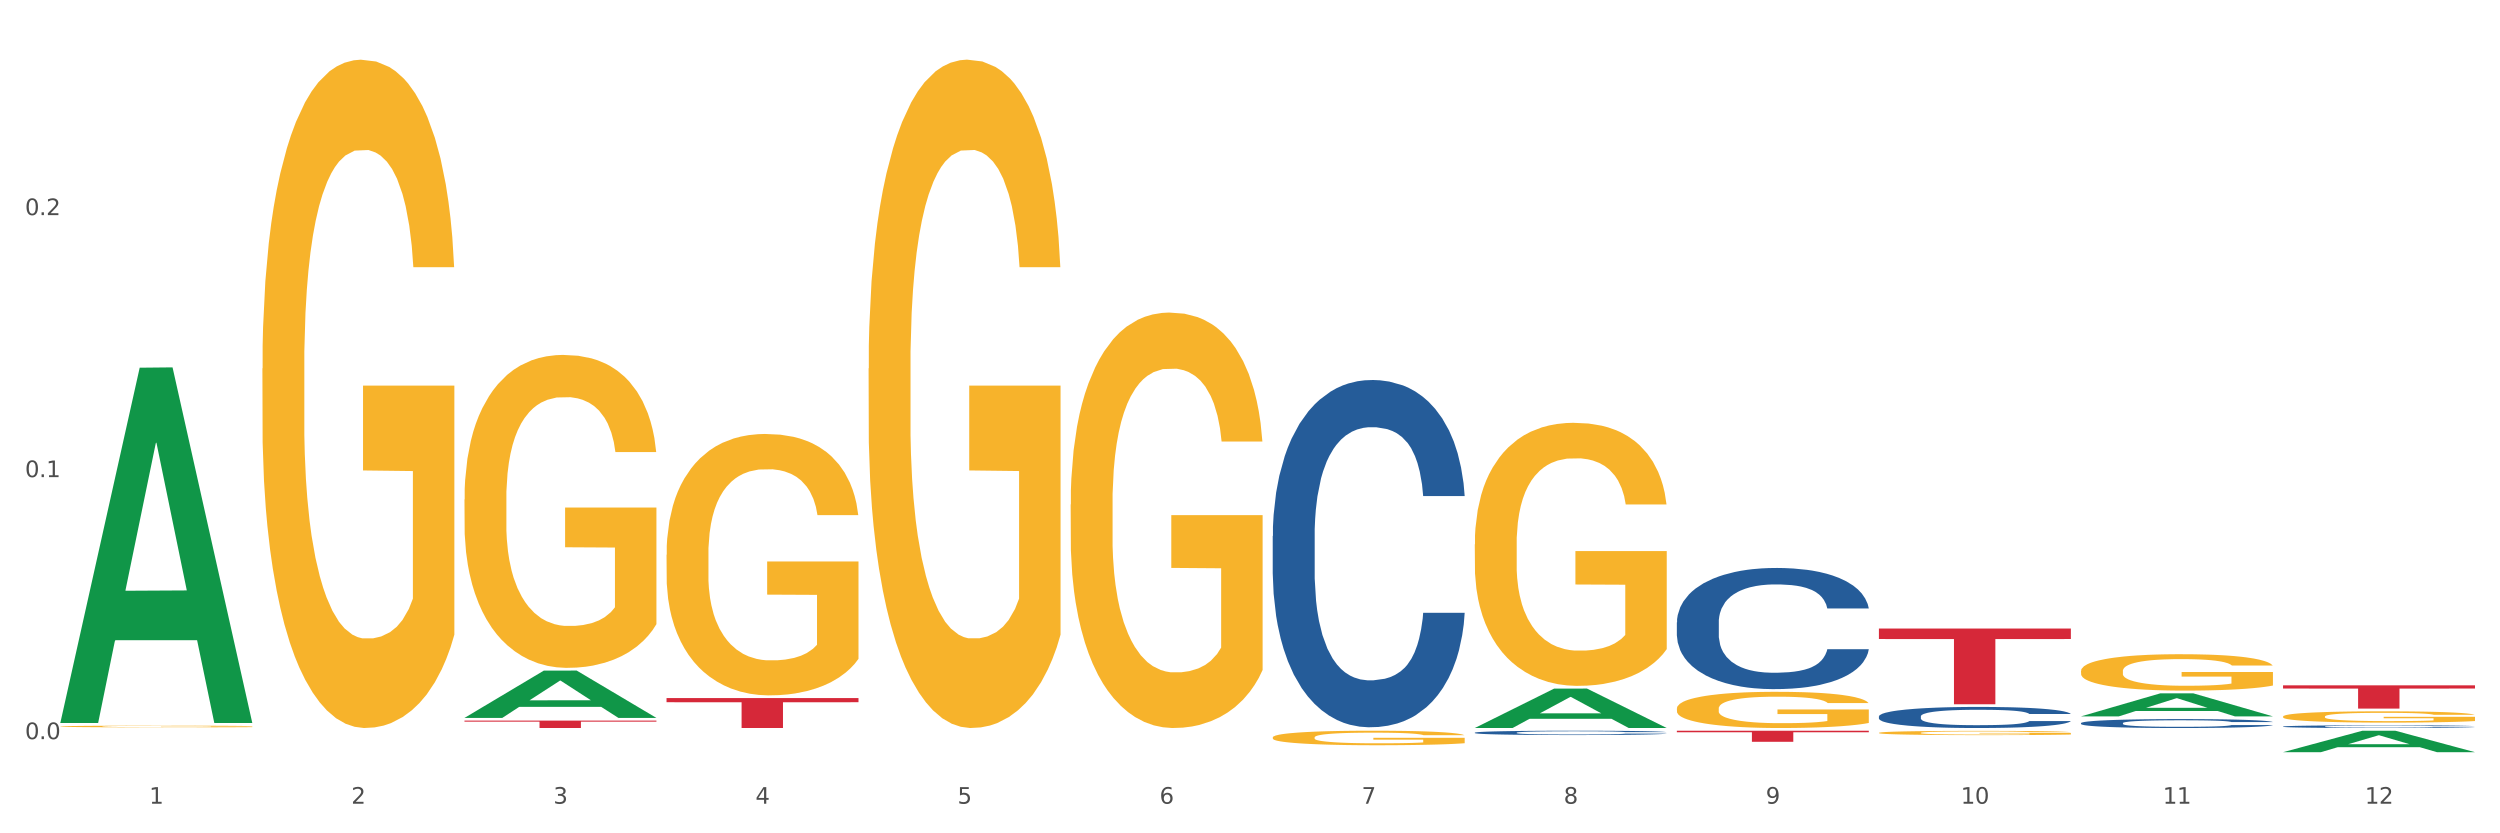
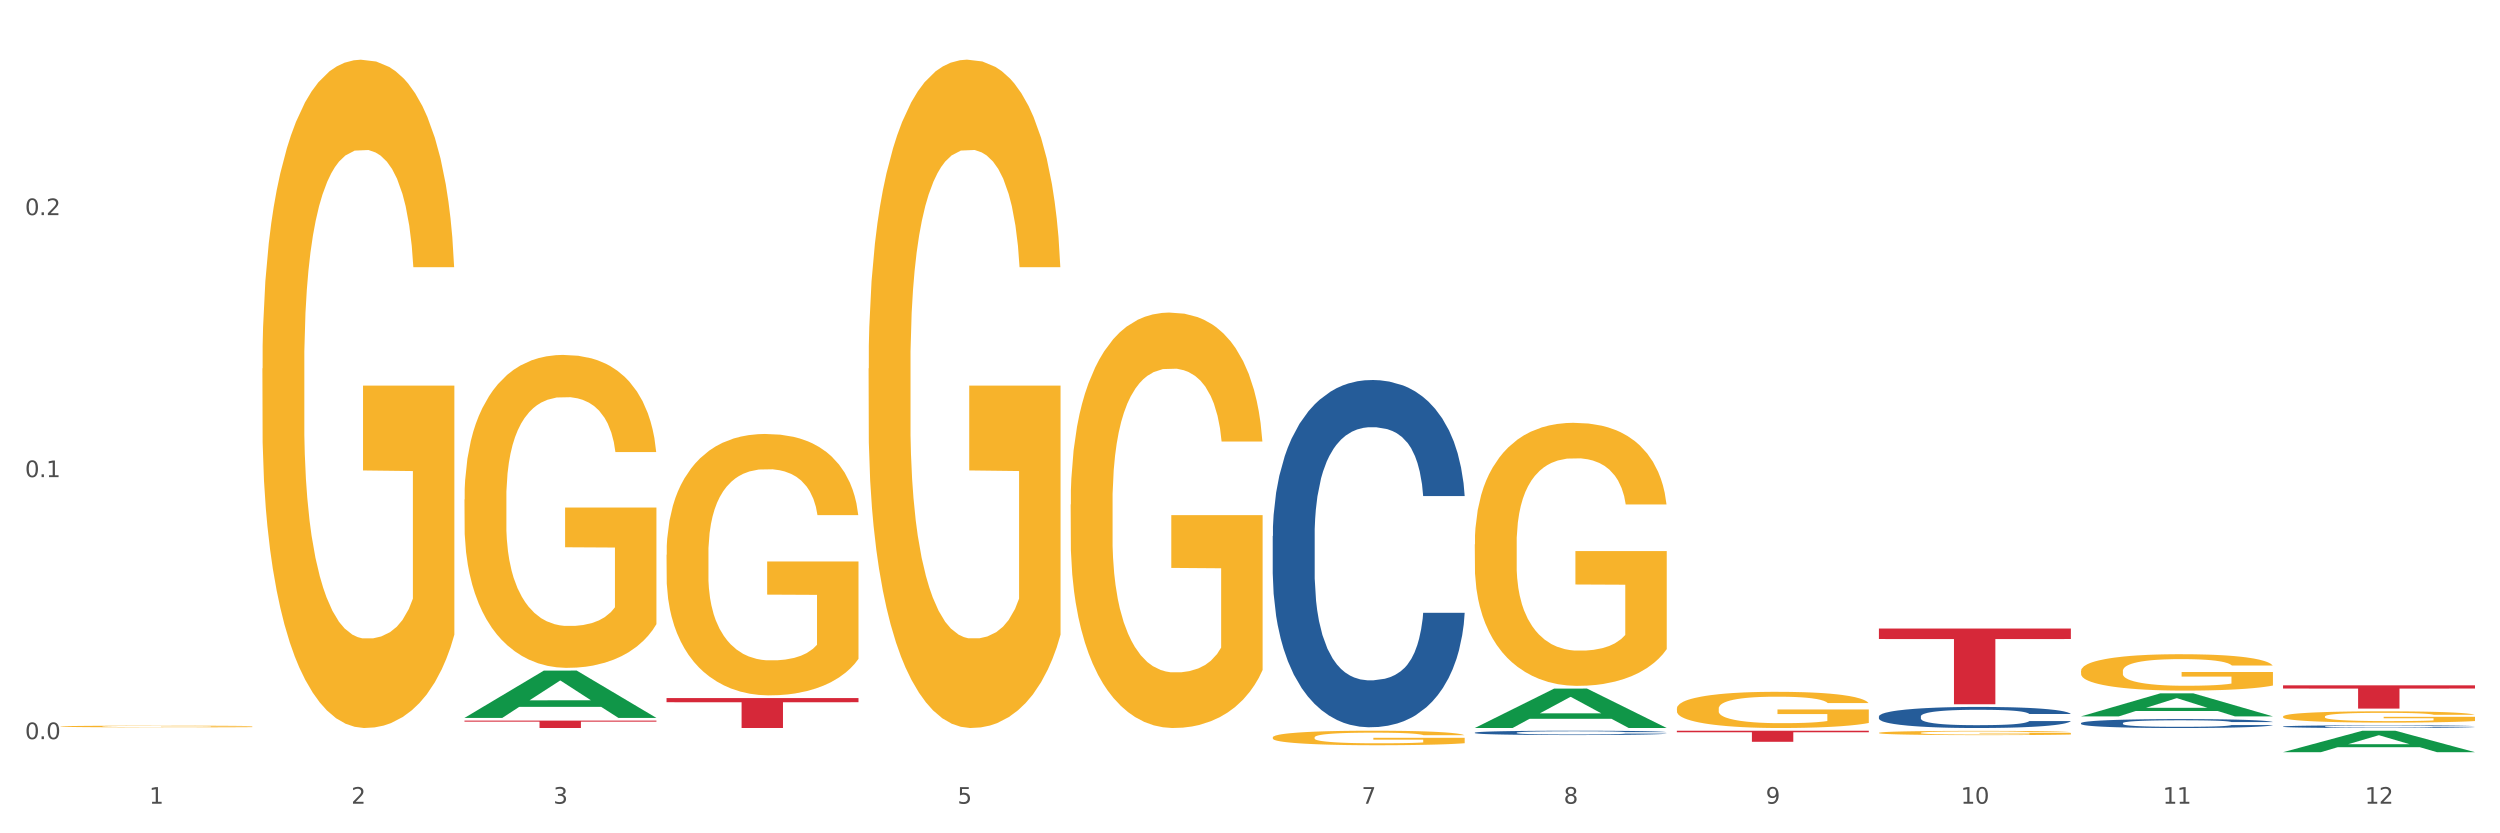
<svg xmlns="http://www.w3.org/2000/svg" xmlns:xlink="http://www.w3.org/1999/xlink" width="1080pt" height="360pt" viewBox="0 0 1080 360" version="1.1">
  <rect x="0" y="0" width="1080" height="360" fill="#333333" stroke="none" />
  <defs>
    <style type="text/css">*{stroke-linejoin: round; stroke-linecap: butt}</style>
  </defs>
  <g id="figure_1">
    <g id="patch_1">
      <path d="M 0 360  L 1080 360  L 1080 0  L 0 0  z " style="fill: #ffffff; stroke: #ffffff; stroke-linejoin: miter" />
    </g>
    <g id="axes_1">
      <g id="matplotlib.axis_1">
        <g id="xtick_1">
          <g id="text_1">
            <g style="fill: #4d4d4d" transform="translate(64.476 347.204) scale(0.096 -0.096)">
              <defs>
                <path id="DejaVuSans-31" d="M 794 531  L 1825 531  L 1825 4091  L 703 3866  L 703 4441  L 1819 4666  L 2450 4666  L 2450 531  L 3481 531  L 3481 0  L 794 0  L 794 531  z " transform="scale(0.016)" />
              </defs>
              <use xlink:href="#DejaVuSans-31" />
            </g>
          </g>
        </g>
        <g id="xtick_2">
          <g id="text_2">
            <g style="fill: #4d4d4d" transform="translate(151.768 347.204) scale(0.096 -0.096)">
              <defs>
                <path id="DejaVuSans-32" d="M 1228 531  L 3431 531  L 3431 0  L 469 0  L 469 531  Q 828 903 1448 1529  Q 2069 2156 2228 2338  Q 2531 2678 2651 2914  Q 2772 3150 2772 3378  Q 2772 3750 2511 3984  Q 2250 4219 1831 4219  Q 1534 4219 1204 4116  Q 875 4013 500 3803  L 500 4441  Q 881 4594 1212 4672  Q 1544 4750 1819 4750  Q 2544 4750 2975 4387  Q 3406 4025 3406 3419  Q 3406 3131 3298 2873  Q 3191 2616 2906 2266  Q 2828 2175 2409 1742  Q 1991 1309 1228 531  z " transform="scale(0.016)" />
              </defs>
              <use xlink:href="#DejaVuSans-32" />
            </g>
          </g>
        </g>
        <g id="xtick_3">
          <g id="text_3">
            <g style="fill: #4d4d4d" transform="translate(239.059 347.204) scale(0.096 -0.096)">
              <defs>
                <path id="DejaVuSans-33" d="M 2597 2516  Q 3050 2419 3304 2112  Q 3559 1806 3559 1356  Q 3559 666 3084 287  Q 2609 -91 1734 -91  Q 1441 -91 1130 -33  Q 819 25 488 141  L 488 750  Q 750 597 1062 519  Q 1375 441 1716 441  Q 2309 441 2620 675  Q 2931 909 2931 1356  Q 2931 1769 2642 2001  Q 2353 2234 1838 2234  L 1294 2234  L 1294 2753  L 1863 2753  Q 2328 2753 2575 2939  Q 2822 3125 2822 3475  Q 2822 3834 2567 4026  Q 2313 4219 1838 4219  Q 1578 4219 1281 4162  Q 984 4106 628 3988  L 628 4550  Q 988 4650 1302 4700  Q 1616 4750 1894 4750  Q 2613 4750 3031 4423  Q 3450 4097 3450 3541  Q 3450 3153 3228 2886  Q 3006 2619 2597 2516  z " transform="scale(0.016)" />
              </defs>
              <use xlink:href="#DejaVuSans-33" />
            </g>
          </g>
        </g>
        <g id="xtick_4">
          <g id="text_4">
            <g style="fill: #4d4d4d" transform="translate(326.351 347.204) scale(0.096 -0.096)">
              <defs>
-                 <path id="DejaVuSans-34" d="M 2419 4116  L 825 1625  L 2419 1625  L 2419 4116  z M 2253 4666  L 3047 4666  L 3047 1625  L 3713 1625  L 3713 1100  L 3047 1100  L 3047 0  L 2419 0  L 2419 1100  L 313 1100  L 313 1709  L 2253 4666  z " transform="scale(0.016)" />
-               </defs>
+                 </defs>
              <use xlink:href="#DejaVuSans-34" />
            </g>
          </g>
        </g>
        <g id="xtick_5">
          <g id="text_5">
            <g style="fill: #4d4d4d" transform="translate(413.642 347.204) scale(0.096 -0.096)">
              <defs>
                <path id="DejaVuSans-35" d="M 691 4666  L 3169 4666  L 3169 4134  L 1269 4134  L 1269 2991  Q 1406 3038 1543 3061  Q 1681 3084 1819 3084  Q 2600 3084 3056 2656  Q 3513 2228 3513 1497  Q 3513 744 3044 326  Q 2575 -91 1722 -91  Q 1428 -91 1123 -41  Q 819 9 494 109  L 494 744  Q 775 591 1075 516  Q 1375 441 1709 441  Q 2250 441 2565 725  Q 2881 1009 2881 1497  Q 2881 1984 2565 2268  Q 2250 2553 1709 2553  Q 1456 2553 1204 2497  Q 953 2441 691 2322  L 691 4666  z " transform="scale(0.016)" />
              </defs>
              <use xlink:href="#DejaVuSans-35" />
            </g>
          </g>
        </g>
        <g id="xtick_6">
          <g id="text_6">
            <g style="fill: #4d4d4d" transform="translate(500.934 347.204) scale(0.096 -0.096)">
              <defs>
-                 <path id="DejaVuSans-36" d="M 2113 2584  Q 1688 2584 1439 2293  Q 1191 2003 1191 1497  Q 1191 994 1439 701  Q 1688 409 2113 409  Q 2538 409 2786 701  Q 3034 994 3034 1497  Q 3034 2003 2786 2293  Q 2538 2584 2113 2584  z M 3366 4563  L 3366 3988  Q 3128 4100 2886 4159  Q 2644 4219 2406 4219  Q 1781 4219 1451 3797  Q 1122 3375 1075 2522  Q 1259 2794 1537 2939  Q 1816 3084 2150 3084  Q 2853 3084 3261 2657  Q 3669 2231 3669 1497  Q 3669 778 3244 343  Q 2819 -91 2113 -91  Q 1303 -91 875 529  Q 447 1150 447 2328  Q 447 3434 972 4092  Q 1497 4750 2381 4750  Q 2619 4750 2861 4703  Q 3103 4656 3366 4563  z " transform="scale(0.016)" />
-               </defs>
+                 </defs>
              <use xlink:href="#DejaVuSans-36" />
            </g>
          </g>
        </g>
        <g id="xtick_7">
          <g id="text_7">
            <g style="fill: #4d4d4d" transform="translate(588.225 347.204) scale(0.096 -0.096)">
              <defs>
                <path id="DejaVuSans-37" d="M 525 4666  L 3525 4666  L 3525 4397  L 1831 0  L 1172 0  L 2766 4134  L 525 4134  L 525 4666  z " transform="scale(0.016)" />
              </defs>
              <use xlink:href="#DejaVuSans-37" />
            </g>
          </g>
        </g>
        <g id="xtick_8">
          <g id="text_8">
            <g style="fill: #4d4d4d" transform="translate(675.517 347.204) scale(0.096 -0.096)">
              <defs>
                <path id="DejaVuSans-38" d="M 2034 2216  Q 1584 2216 1326 1975  Q 1069 1734 1069 1313  Q 1069 891 1326 650  Q 1584 409 2034 409  Q 2484 409 2743 651  Q 3003 894 3003 1313  Q 3003 1734 2745 1975  Q 2488 2216 2034 2216  z M 1403 2484  Q 997 2584 770 2862  Q 544 3141 544 3541  Q 544 4100 942 4425  Q 1341 4750 2034 4750  Q 2731 4750 3128 4425  Q 3525 4100 3525 3541  Q 3525 3141 3298 2862  Q 3072 2584 2669 2484  Q 3125 2378 3379 2068  Q 3634 1759 3634 1313  Q 3634 634 3220 271  Q 2806 -91 2034 -91  Q 1263 -91 848 271  Q 434 634 434 1313  Q 434 1759 690 2068  Q 947 2378 1403 2484  z M 1172 3481  Q 1172 3119 1398 2916  Q 1625 2713 2034 2713  Q 2441 2713 2670 2916  Q 2900 3119 2900 3481  Q 2900 3844 2670 4047  Q 2441 4250 2034 4250  Q 1625 4250 1398 4047  Q 1172 3844 1172 3481  z " transform="scale(0.016)" />
              </defs>
              <use xlink:href="#DejaVuSans-38" />
            </g>
          </g>
        </g>
        <g id="xtick_9">
          <g id="text_9">
            <g style="fill: #4d4d4d" transform="translate(762.808 347.204) scale(0.096 -0.096)">
              <defs>
                <path id="DejaVuSans-39" d="M 703 97  L 703 672  Q 941 559 1184 500  Q 1428 441 1663 441  Q 2288 441 2617 861  Q 2947 1281 2994 2138  Q 2813 1869 2534 1725  Q 2256 1581 1919 1581  Q 1219 1581 811 2004  Q 403 2428 403 3163  Q 403 3881 828 4315  Q 1253 4750 1959 4750  Q 2769 4750 3195 4129  Q 3622 3509 3622 2328  Q 3622 1225 3098 567  Q 2575 -91 1691 -91  Q 1453 -91 1209 -44  Q 966 3 703 97  z M 1959 2075  Q 2384 2075 2632 2365  Q 2881 2656 2881 3163  Q 2881 3666 2632 3958  Q 2384 4250 1959 4250  Q 1534 4250 1286 3958  Q 1038 3666 1038 3163  Q 1038 2656 1286 2365  Q 1534 2075 1959 2075  z " transform="scale(0.016)" />
              </defs>
              <use xlink:href="#DejaVuSans-39" />
            </g>
          </g>
        </g>
        <g id="xtick_10">
          <g id="text_10">
            <g style="fill: #4d4d4d" transform="translate(847.046 347.204) scale(0.096 -0.096)">
              <defs>
                <path id="DejaVuSans-30" d="M 2034 4250  Q 1547 4250 1301 3770  Q 1056 3291 1056 2328  Q 1056 1369 1301 889  Q 1547 409 2034 409  Q 2525 409 2770 889  Q 3016 1369 3016 2328  Q 3016 3291 2770 3770  Q 2525 4250 2034 4250  z M 2034 4750  Q 2819 4750 3233 4129  Q 3647 3509 3647 2328  Q 3647 1150 3233 529  Q 2819 -91 2034 -91  Q 1250 -91 836 529  Q 422 1150 422 2328  Q 422 3509 836 4129  Q 1250 4750 2034 4750  z " transform="scale(0.016)" />
              </defs>
              <use xlink:href="#DejaVuSans-31" />
              <use xlink:href="#DejaVuSans-30" transform="translate(63.623 0)" />
            </g>
          </g>
        </g>
        <g id="xtick_11">
          <g id="text_11">
            <g style="fill: #4d4d4d" transform="translate(934.337 347.204) scale(0.096 -0.096)">
              <use xlink:href="#DejaVuSans-31" />
              <use xlink:href="#DejaVuSans-31" transform="translate(63.623 0)" />
            </g>
          </g>
        </g>
        <g id="xtick_12">
          <g id="text_12">
            <g style="fill: #4d4d4d" transform="translate(1021.629 347.204) scale(0.096 -0.096)">
              <use xlink:href="#DejaVuSans-31" />
              <use xlink:href="#DejaVuSans-32" transform="translate(63.623 0)" />
            </g>
          </g>
        </g>
        <g id="xtick_13" />
        <g id="xtick_14" />
        <g id="xtick_15" />
        <g id="xtick_16" />
        <g id="xtick_17" />
        <g id="xtick_18" />
        <g id="xtick_19" />
        <g id="xtick_20" />
        <g id="xtick_21" />
        <g id="xtick_22" />
        <g id="xtick_23" />
      </g>
      <g id="matplotlib.axis_2">
        <g id="ytick_1">
          <g id="text_13">
            <g style="fill: #4d4d4d" transform="translate(10.8 319.313) scale(0.096 -0.096)">
              <defs>
                <path id="DejaVuSans-2e" d="M 684 794  L 1344 794  L 1344 0  L 684 0  L 684 794  z " transform="scale(0.016)" />
              </defs>
              <use xlink:href="#DejaVuSans-30" />
              <use xlink:href="#DejaVuSans-2e" transform="translate(63.623 0)" />
              <use xlink:href="#DejaVuSans-30" transform="translate(95.41 0)" />
            </g>
          </g>
        </g>
        <g id="ytick_2">
          <g id="text_14">
            <g style="fill: #4d4d4d" transform="translate(10.8 206.122) scale(0.096 -0.096)">
              <use xlink:href="#DejaVuSans-30" />
              <use xlink:href="#DejaVuSans-2e" transform="translate(63.623 0)" />
              <use xlink:href="#DejaVuSans-31" transform="translate(95.41 0)" />
            </g>
          </g>
        </g>
        <g id="ytick_3">
          <g id="text_15">
            <g style="fill: #4d4d4d" transform="translate(10.8 92.931) scale(0.096 -0.096)">
              <use xlink:href="#DejaVuSans-30" />
              <use xlink:href="#DejaVuSans-2e" transform="translate(63.623 0)" />
              <use xlink:href="#DejaVuSans-32" transform="translate(95.41 0)" />
            </g>
          </g>
        </g>
        <g id="ytick_4" />
        <g id="ytick_5" />
        <g id="ytick_6" />
      </g>
      <g id="PolyCollection_1">
-         <path d="M 26.067 312.04  L 26.152 311.896  L 60.349 158.846  L 74.541 158.702  L 108.994 312.328  L 92.579 312.328  L 85.142 276.554  L 49.834 276.554  L 49.577 277.131  L 42.396 312.328  L 26.067 312.328  L 26.067 312.04  L 54.279 255.205  L 80.696 255.061  L 67.616 191.447  L 67.445 191.158  L 67.274 191.591  L 54.194 255.061  L 54.279 255.205  L 26.067 312.04  z " clip-path="url(#p7104ed75b0)" style="fill: #109648" />
        <path d="M 724.399 315.665  L 807.326 315.665  L 807.326 316.331  L 774.705 316.336  L 774.705 320.458  L 756.823 320.458  L 756.823 316.336  L 724.399 316.331  L 724.399 315.67  L 724.399 315.665  z " clip-path="url(#p7104ed75b0)" style="fill: #d62839" />
        <path d="M 287.941 301.565  L 370.868 301.565  L 370.868 303.363  L 338.248 303.376  L 338.248 314.506  L 320.365 314.506  L 320.365 303.376  L 287.941 303.363  L 287.941 301.577  L 287.941 301.565  z " clip-path="url(#p7104ed75b0)" style="fill: #d62839" />
        <path d="M 200.65 311.303  L 283.577 311.303  L 283.577 311.748  L 250.956 311.751  L 250.956 314.506  L 233.074 314.506  L 233.074 311.751  L 200.65 311.748  L 200.65 311.306  L 200.65 311.303  z " clip-path="url(#p7104ed75b0)" style="fill: #d62839" />
        <path d="M 549.816 231.566  L 549.914 231.429  L 549.914 227.593  L 550.208 222.387  L 551.286 212.796  L 552.658 205.534  L 555.011 197.039  L 556.285 193.477  L 557.952 189.504  L 561.382 183.064  L 565.303 177.584  L 568.048 174.569  L 570.106 172.651  L 574.713 169.226  L 577.36 167.719  L 580.105 166.486  L 582.457 165.664  L 586.378 164.704  L 589.515 164.293  L 593.142 164.156  L 596.18 164.293  L 600.199 164.841  L 606.081 166.486  L 608.335 167.445  L 611.374 169.089  L 614.511 171.281  L 617.059 173.473  L 620 176.624  L 623.038 180.735  L 625.979 185.941  L 628.038 190.737  L 629.704 195.806  L 631.174 201.972  L 632.253 208.685  L 632.743 214.303  L 614.805 214.303  L 614.314 209.233  L 613.334 203.753  L 612.354 200.054  L 611.276 197.039  L 609.609 193.614  L 608.139 191.422  L 605.689 188.819  L 603.434 187.174  L 601.572 186.215  L 599.317 185.393  L 594.514 184.571  L 591.083 184.571  L 588.927 184.845  L 586.28 185.53  L 584.026 186.489  L 581.379 188.134  L 579.321 189.915  L 577.262 192.244  L 576.086 193.888  L 574.321 196.902  L 573.145 199.369  L 571.577 203.616  L 570.695 206.63  L 569.126 214.44  L 568.44 220.194  L 568.146 224.168  L 567.95 228.552  L 567.95 249.926  L 568.538 259.517  L 569.028 263.627  L 569.812 268.286  L 571.283 274.314  L 573.439 280.206  L 575.694 284.453  L 577.556 287.056  L 579.321 288.974  L 581.085 290.482  L 583.241 291.852  L 585.006 292.674  L 587.652 293.496  L 590.789 293.907  L 593.24 293.907  L 598.239 293.222  L 600.493 292.537  L 602.65 291.578  L 605.002 290.071  L 606.865 288.426  L 607.943 287.193  L 609.707 284.59  L 611.08 281.85  L 612.256 278.699  L 613.04 275.958  L 613.922 271.848  L 614.609 267.19  L 614.805 264.723  L 632.743 264.723  L 632.351 269.656  L 631.664 274.451  L 630.292 280.891  L 629.214 284.59  L 627.547 289.111  L 625.783 292.948  L 623.333 297.195  L 621.078 300.346  L 618.725 303.087  L 616.177 305.553  L 611.57 308.978  L 609.903 309.937  L 606.375 311.581  L 603.63 312.541  L 599.611 313.5  L 595.494 314.048  L 591.181 314.185  L 587.358 313.911  L 583.143 313.089  L 580.497 312.267  L 577.556 311.033  L 574.125 309.115  L 570.891 306.786  L 567.852 304.046  L 565.009 300.895  L 562.363 297.332  L 558.932 291.441  L 556.383 285.686  L 554.521 280.343  L 553.247 275.821  L 551.972 270.067  L 551.286 266.093  L 550.208 256.503  L 549.816 247.597  L 549.816 231.566  z " clip-path="url(#p7104ed75b0)" style="fill: #255c99" />
        <path d="M 637.107 316.508  L 637.205 316.506  L 637.205 316.458  L 637.499 316.393  L 638.578 316.273  L 639.95 316.182  L 642.302 316.076  L 643.577 316.032  L 645.243 315.982  L 648.674 315.902  L 652.595 315.833  L 655.339 315.795  L 657.398 315.771  L 662.005 315.729  L 664.652 315.71  L 667.396 315.694  L 669.749 315.684  L 673.67 315.672  L 676.806 315.667  L 680.433 315.665  L 683.472 315.667  L 687.491 315.674  L 693.372 315.694  L 695.627 315.706  L 698.665 315.727  L 701.802 315.754  L 704.351 315.782  L 707.291 315.821  L 710.33 315.872  L 713.271 315.938  L 715.329 315.998  L 716.995 316.061  L 718.466 316.138  L 719.544 316.222  L 720.034 316.292  L 702.096 316.292  L 701.606 316.229  L 700.626 316.16  L 699.645 316.114  L 698.567 316.076  L 696.901 316.033  L 695.431 316.006  L 692.98 315.974  L 690.725 315.953  L 688.863 315.941  L 686.609 315.931  L 681.805 315.92  L 678.375 315.92  L 676.218 315.924  L 673.572 315.932  L 671.317 315.944  L 668.67 315.965  L 666.612 315.987  L 664.554 316.016  L 663.377 316.037  L 661.613 316.075  L 660.437 316.105  L 658.868 316.158  L 657.986 316.196  L 656.418 316.294  L 655.731 316.366  L 655.437 316.415  L 655.241 316.47  L 655.241 316.737  L 655.83 316.857  L 656.32 316.909  L 657.104 316.967  L 658.574 317.042  L 660.731 317.116  L 662.985 317.169  L 664.848 317.201  L 666.612 317.225  L 668.376 317.244  L 670.533 317.261  L 672.297 317.272  L 674.944 317.282  L 678.081 317.287  L 680.531 317.287  L 685.53 317.278  L 687.785 317.27  L 689.941 317.258  L 692.294 317.239  L 694.156 317.219  L 695.234 317.203  L 696.999 317.171  L 698.371 317.136  L 699.547 317.097  L 700.332 317.063  L 701.214 317.011  L 701.9 316.953  L 702.096 316.922  L 720.034 316.922  L 719.642 316.984  L 718.956 317.044  L 717.584 317.124  L 716.505 317.171  L 714.839 317.227  L 713.075 317.275  L 710.624 317.328  L 708.369 317.368  L 706.017 317.402  L 703.468 317.433  L 698.861 317.475  L 697.195 317.487  L 693.666 317.508  L 690.922 317.52  L 686.903 317.532  L 682.786 317.539  L 678.473 317.541  L 674.65 317.537  L 670.435 317.527  L 667.788 317.517  L 664.848 317.501  L 661.417 317.477  L 658.182 317.448  L 655.143 317.414  L 652.301 317.374  L 649.654 317.33  L 646.223 317.256  L 643.675 317.184  L 641.812 317.118  L 640.538 317.061  L 639.264 316.989  L 638.578 316.939  L 637.499 316.82  L 637.107 316.708  L 637.107 316.508  z " clip-path="url(#p7104ed75b0)" style="fill: #255c99" />
-         <path d="M 724.399 268.877  L 724.497 268.829  L 724.497 267.491  L 724.791 265.674  L 725.869 262.328  L 727.241 259.794  L 729.594 256.831  L 730.868 255.588  L 732.535 254.201  L 735.965 251.955  L 739.886 250.042  L 742.631 248.991  L 744.689 248.321  L 749.296 247.126  L 751.943 246.601  L 754.688 246.17  L 757.04 245.883  L 760.961 245.549  L 764.098 245.405  L 767.725 245.358  L 770.763 245.405  L 774.782 245.597  L 780.664 246.17  L 782.918 246.505  L 785.957 247.079  L 789.093 247.843  L 791.642 248.608  L 794.583 249.708  L 797.621 251.142  L 800.562 252.958  L 802.621 254.632  L 804.287 256.4  L 805.757 258.552  L 806.835 260.894  L 807.326 262.854  L 789.388 262.854  L 788.897 261.085  L 787.917 259.173  L 786.937 257.882  L 785.859 256.831  L 784.192 255.635  L 782.722 254.871  L 780.271 253.962  L 778.017 253.389  L 776.155 253.054  L 773.9 252.767  L 769.097 252.48  L 765.666 252.48  L 763.51 252.576  L 760.863 252.815  L 758.609 253.15  L 755.962 253.723  L 753.903 254.345  L 751.845 255.157  L 750.669 255.731  L 748.904 256.783  L 747.728 257.643  L 746.16 259.125  L 745.277 260.177  L 743.709 262.902  L 743.023 264.909  L 742.729 266.296  L 742.533 267.825  L 742.533 275.283  L 743.121 278.629  L 743.611 280.063  L 744.395 281.689  L 745.866 283.792  L 748.022 285.848  L 750.277 287.329  L 752.139 288.238  L 753.903 288.907  L 755.668 289.433  L 757.824 289.911  L 759.589 290.198  L 762.235 290.484  L 765.372 290.628  L 767.823 290.628  L 772.822 290.389  L 775.076 290.15  L 777.233 289.815  L 779.585 289.289  L 781.448 288.716  L 782.526 288.286  L 784.29 287.377  L 785.663 286.421  L 786.839 285.322  L 787.623 284.366  L 788.505 282.931  L 789.191 281.306  L 789.388 280.446  L 807.326 280.446  L 806.934 282.167  L 806.247 283.84  L 804.875 286.087  L 803.797 287.377  L 802.13 288.955  L 800.366 290.293  L 797.915 291.775  L 795.661 292.875  L 793.308 293.831  L 790.76 294.691  L 786.153 295.886  L 784.486 296.221  L 780.958 296.795  L 778.213 297.129  L 774.194 297.464  L 770.077 297.655  L 765.764 297.703  L 761.941 297.607  L 757.726 297.32  L 755.08 297.034  L 752.139 296.603  L 748.708 295.934  L 745.474 295.121  L 742.435 294.165  L 739.592 293.066  L 736.946 291.823  L 733.515 289.767  L 730.966 287.76  L 729.104 285.895  L 727.829 284.318  L 726.555 282.31  L 725.869 280.924  L 724.791 277.577  L 724.399 274.47  L 724.399 268.877  z " clip-path="url(#p7104ed75b0)" style="fill: #255c99" />
        <path d="M 811.69 309.486  L 811.788 309.477  L 811.788 309.244  L 812.082 308.928  L 813.161 308.345  L 814.533 307.904  L 816.885 307.388  L 818.16 307.171  L 819.826 306.93  L 823.257 306.539  L 827.178 306.206  L 829.922 306.023  L 831.981 305.906  L 836.588 305.698  L 839.234 305.606  L 841.979 305.531  L 844.332 305.481  L 848.253 305.423  L 851.389 305.398  L 855.016 305.39  L 858.055 305.398  L 862.074 305.432  L 867.955 305.531  L 870.21 305.59  L 873.248 305.69  L 876.385 305.823  L 878.933 305.956  L 881.874 306.147  L 884.913 306.397  L 887.854 306.714  L 889.912 307.005  L 891.578 307.313  L 893.049 307.688  L 894.127 308.096  L 894.617 308.437  L 876.679 308.437  L 876.189 308.129  L 875.209 307.796  L 874.228 307.571  L 873.15 307.388  L 871.484 307.18  L 870.013 307.047  L 867.563 306.888  L 865.308 306.788  L 863.446 306.73  L 861.191 306.68  L 856.388 306.63  L 852.958 306.63  L 850.801 306.647  L 848.154 306.689  L 845.9 306.747  L 843.253 306.847  L 841.195 306.955  L 839.136 307.097  L 837.96 307.196  L 836.196 307.38  L 835.019 307.529  L 833.451 307.787  L 832.569 307.971  L 831.001 308.445  L 830.314 308.795  L 830.02 309.036  L 829.824 309.303  L 829.824 310.601  L 830.412 311.184  L 830.903 311.434  L 831.687 311.717  L 833.157 312.083  L 835.314 312.441  L 837.568 312.699  L 839.43 312.857  L 841.195 312.974  L 842.959 313.065  L 845.116 313.149  L 846.88 313.199  L 849.527 313.249  L 852.664 313.274  L 855.114 313.274  L 860.113 313.232  L 862.368 313.19  L 864.524 313.132  L 866.877 313.04  L 868.739 312.941  L 869.817 312.866  L 871.582 312.707  L 872.954 312.541  L 874.13 312.35  L 874.915 312.183  L 875.797 311.933  L 876.483 311.65  L 876.679 311.5  L 894.617 311.5  L 894.225 311.8  L 893.539 312.091  L 892.167 312.483  L 891.088 312.707  L 889.422 312.982  L 887.657 313.215  L 885.207 313.473  L 882.952 313.665  L 880.6 313.831  L 878.051 313.981  L 873.444 314.189  L 871.778 314.248  L 868.249 314.347  L 865.504 314.406  L 861.486 314.464  L 857.369 314.497  L 853.056 314.506  L 849.233 314.489  L 845.018 314.439  L 842.371 314.389  L 839.43 314.314  L 836 314.198  L 832.765 314.056  L 829.726 313.89  L 826.884 313.698  L 824.237 313.482  L 820.806 313.124  L 818.258 312.774  L 816.395 312.449  L 815.121 312.175  L 813.847 311.825  L 813.161 311.584  L 812.082 311.001  L 811.69 310.46  L 811.69 309.486  z " clip-path="url(#p7104ed75b0)" style="fill: #255c99" />
        <path d="M 898.982 312.377  L 899.08 312.373  L 899.08 312.275  L 899.374 312.14  L 900.452 311.893  L 901.824 311.706  L 904.177 311.487  L 905.451 311.396  L 907.117 311.293  L 910.548 311.127  L 914.469 310.986  L 917.214 310.908  L 919.272 310.859  L 923.879 310.771  L 926.526 310.732  L 929.271 310.7  L 931.623 310.679  L 935.544 310.654  L 938.681 310.644  L 942.308 310.64  L 945.346 310.644  L 949.365 310.658  L 955.246 310.7  L 957.501 310.725  L 960.54 310.767  L 963.676 310.824  L 966.225 310.88  L 969.166 310.961  L 972.204 311.067  L 975.145 311.201  L 977.203 311.325  L 978.87 311.456  L 980.34 311.614  L 981.418 311.787  L 981.909 311.932  L 963.97 311.932  L 963.48 311.802  L 962.5 311.66  L 961.52 311.565  L 960.442 311.487  L 958.775 311.399  L 957.305 311.343  L 954.854 311.276  L 952.6 311.233  L 950.737 311.208  L 948.483 311.187  L 943.68 311.166  L 940.249 311.166  L 938.093 311.173  L 935.446 311.191  L 933.191 311.215  L 930.545 311.258  L 928.486 311.304  L 926.428 311.364  L 925.252 311.406  L 923.487 311.484  L 922.311 311.547  L 920.743 311.657  L 919.86 311.734  L 918.292 311.936  L 917.606 312.084  L 917.312 312.186  L 917.116 312.299  L 917.116 312.85  L 917.704 313.097  L 918.194 313.203  L 918.978 313.323  L 920.449 313.478  L 922.605 313.63  L 924.86 313.74  L 926.722 313.807  L 928.486 313.856  L 930.251 313.895  L 932.407 313.93  L 934.172 313.951  L 936.818 313.973  L 939.955 313.983  L 942.406 313.983  L 947.405 313.966  L 949.659 313.948  L 951.816 313.923  L 954.168 313.884  L 956.031 313.842  L 957.109 313.81  L 958.873 313.743  L 960.246 313.673  L 961.422 313.591  L 962.206 313.521  L 963.088 313.415  L 963.774 313.295  L 963.97 313.231  L 981.909 313.231  L 981.516 313.358  L 980.83 313.482  L 979.458 313.648  L 978.38 313.743  L 976.713 313.86  L 974.949 313.958  L 972.498 314.068  L 970.244 314.149  L 967.891 314.22  L 965.343 314.283  L 960.736 314.372  L 959.069 314.396  L 955.541 314.439  L 952.796 314.463  L 948.777 314.488  L 944.66 314.502  L 940.347 314.506  L 936.524 314.499  L 932.309 314.477  L 929.663 314.456  L 926.722 314.424  L 923.291 314.375  L 920.056 314.315  L 917.018 314.244  L 914.175 314.163  L 911.529 314.071  L 908.098 313.92  L 905.549 313.771  L 903.687 313.634  L 902.412 313.517  L 901.138 313.369  L 900.452 313.267  L 899.374 313.019  L 898.982 312.79  L 898.982 312.377  z " clip-path="url(#p7104ed75b0)" style="fill: #255c99" />
        <path d="M 986.273 313.859  L 986.371 313.857  L 986.371 313.827  L 986.665 313.787  L 987.743 313.712  L 989.116 313.655  L 991.468 313.588  L 992.743 313.56  L 994.409 313.529  L 997.84 313.479  L 1001.761 313.436  L 1004.505 313.412  L 1006.564 313.397  L 1011.171 313.37  L 1013.817 313.358  L 1016.562 313.349  L 1018.915 313.342  L 1022.835 313.335  L 1025.972 313.332  L 1029.599 313.331  L 1032.638 313.332  L 1036.657 313.336  L 1042.538 313.349  L 1044.792 313.356  L 1047.831 313.369  L 1050.968 313.386  L 1053.516 313.404  L 1056.457 313.428  L 1059.496 313.46  L 1062.436 313.501  L 1064.495 313.539  L 1066.161 313.578  L 1067.632 313.627  L 1068.71 313.679  L 1069.2 313.723  L 1051.262 313.723  L 1050.772 313.684  L 1049.792 313.641  L 1048.811 313.612  L 1047.733 313.588  L 1046.067 313.561  L 1044.596 313.544  L 1042.146 313.524  L 1039.891 313.511  L 1038.029 313.503  L 1035.774 313.497  L 1030.971 313.49  L 1027.541 313.49  L 1025.384 313.493  L 1022.737 313.498  L 1020.483 313.505  L 1017.836 313.518  L 1015.778 313.532  L 1013.719 313.551  L 1012.543 313.563  L 1010.779 313.587  L 1009.602 313.606  L 1008.034 313.64  L 1007.152 313.663  L 1005.584 313.724  L 1004.897 313.769  L 1004.603 313.801  L 1004.407 313.835  L 1004.407 314.002  L 1004.995 314.077  L 1005.485 314.11  L 1006.27 314.146  L 1007.74 314.193  L 1009.896 314.24  L 1012.151 314.273  L 1014.013 314.293  L 1015.778 314.308  L 1017.542 314.32  L 1019.699 314.331  L 1021.463 314.337  L 1024.11 314.344  L 1027.246 314.347  L 1029.697 314.347  L 1034.696 314.341  L 1036.951 314.336  L 1039.107 314.329  L 1041.46 314.317  L 1043.322 314.304  L 1044.4 314.294  L 1046.165 314.274  L 1047.537 314.252  L 1048.713 314.228  L 1049.498 314.206  L 1050.38 314.174  L 1051.066 314.138  L 1051.262 314.118  L 1069.2 314.118  L 1068.808 314.157  L 1068.122 314.194  L 1066.749 314.245  L 1065.671 314.274  L 1064.005 314.309  L 1062.24 314.339  L 1059.79 314.373  L 1057.535 314.397  L 1055.183 314.419  L 1052.634 314.438  L 1048.027 314.465  L 1046.361 314.472  L 1042.832 314.485  L 1040.087 314.493  L 1036.068 314.5  L 1031.952 314.505  L 1027.639 314.506  L 1023.816 314.504  L 1019.601 314.497  L 1016.954 314.491  L 1014.013 314.481  L 1010.583 314.466  L 1007.348 314.448  L 1004.309 314.426  L 1001.467 314.402  L 998.82 314.374  L 995.389 314.328  L 992.841 314.282  L 990.978 314.241  L 989.704 314.205  L 988.43 314.16  L 987.743 314.129  L 986.665 314.054  L 986.273 313.984  L 986.273 313.859  z " clip-path="url(#p7104ed75b0)" style="fill: #255c99" />
        <path d="M 811.69 271.513  L 894.617 271.513  L 894.617 276.06  L 861.997 276.09  L 861.997 304.23  L 844.114 304.23  L 844.114 276.09  L 811.69 276.06  L 811.69 271.544  L 811.69 271.513  z " clip-path="url(#p7104ed75b0)" style="fill: #d62839" />
        <path d="M 113.358 159.202  L 113.456 158.938  L 113.456 149.446  L 113.652 141.272  L 114.631 121.496  L 116.1 105.148  L 117.177 96.447  L 118.254 89.328  L 119.527 82.209  L 121.093 74.826  L 123.932 64.015  L 125.695 58.478  L 127.849 52.677  L 131.765 44.24  L 134.604 39.494  L 137.541 35.538  L 142.339 30.792  L 145.472 28.683  L 148.801 27.101  L 152.815 26.046  L 155.85 25.783  L 162.508 26.574  L 168.186 28.947  L 170.928 30.792  L 174.452 33.956  L 176.312 36.066  L 179.348 40.285  L 182.481 45.822  L 184.634 50.568  L 187.865 59.533  L 190.313 68.498  L 192.565 79.572  L 193.74 87.219  L 194.621 94.338  L 195.404 102.512  L 196.187 115.432  L 178.564 115.432  L 177.879 106.203  L 176.802 97.502  L 175.235 89.064  L 173.865 83.791  L 171.515 77.199  L 169.361 72.98  L 167.109 69.816  L 164.368 67.179  L 162.214 65.861  L 159.179 64.806  L 153.206 65.07  L 149.192 67.179  L 146.451 69.816  L 144.689 72.189  L 143.122 74.826  L 141.36 78.517  L 139.304 84.055  L 137.835 89.064  L 136.367 95.392  L 135.192 101.721  L 134.115 109.104  L 133.234 117.014  L 132.548 125.188  L 131.961 135.207  L 131.471 151.819  L 131.471 187.942  L 131.667 196.116  L 132.157 206.927  L 132.744 215.101  L 133.723 224.856  L 134.604 231.448  L 136.269 240.941  L 138.129 248.851  L 139.597 253.861  L 141.066 258.079  L 143.612 263.88  L 146.451 268.626  L 148.899 271.527  L 152.227 274.164  L 154.479 275.218  L 156.437 275.746  L 161.235 275.746  L 164.662 274.955  L 168.48 273.109  L 171.417 270.736  L 173.865 267.835  L 176.606 263.089  L 178.368 258.607  L 178.368 203.499  L 156.829 203.235  L 156.829 166.584  L 196.285 166.584  L 196.285 274.164  L 194.621 279.701  L 192.761 284.71  L 190.803 289.193  L 187.865 294.73  L 184.341 300.004  L 181.208 303.695  L 177.879 306.859  L 173.963 309.76  L 168.872 312.396  L 165.738 313.451  L 161.822 314.242  L 157.221 314.506  L 153.206 313.978  L 149.29 312.66  L 145.178 310.287  L 141.164 306.859  L 138.129 303.431  L 135.094 299.213  L 131.863 293.675  L 129.317 288.402  L 127.359 283.656  L 125.205 277.591  L 122.855 269.681  L 121.093 262.562  L 119.527 255.179  L 117.862 245.687  L 116.687 237.513  L 115.512 227.23  L 114.827 219.583  L 114.044 207.718  L 113.456 191.106  L 113.358 159.202  z " clip-path="url(#p7104ed75b0)" style="fill: #f7b32b" />
        <path d="M 898.982 289.888  L 899.08 289.873  L 899.08 289.356  L 899.275 288.911  L 900.254 287.834  L 901.723 286.943  L 902.8 286.469  L 903.877 286.081  L 905.15 285.693  L 906.716 285.291  L 909.556 284.702  L 911.318 284.4  L 913.472 284.084  L 917.388 283.625  L 920.227 283.366  L 923.165 283.151  L 927.962 282.892  L 931.095 282.777  L 934.424 282.691  L 938.438 282.634  L 941.473 282.619  L 948.131 282.662  L 953.809 282.792  L 956.551 282.892  L 960.075 283.064  L 961.936 283.179  L 964.971 283.409  L 968.104 283.711  L 970.258 283.969  L 973.489 284.458  L 975.936 284.946  L 978.188 285.55  L 979.363 285.966  L 980.244 286.354  L 981.027 286.799  L 981.811 287.503  L 964.187 287.503  L 963.502 287  L 962.425 286.526  L 960.859 286.067  L 959.488 285.779  L 957.138 285.42  L 954.984 285.19  L 952.732 285.018  L 949.991 284.874  L 947.837 284.803  L 944.802 284.745  L 938.83 284.759  L 934.815 284.874  L 932.074 285.018  L 930.312 285.147  L 928.745 285.291  L 926.983 285.492  L 924.927 285.794  L 923.458 286.067  L 921.99 286.411  L 920.815 286.756  L 919.738 287.158  L 918.857 287.589  L 918.171 288.035  L 917.584 288.581  L 917.094 289.485  L 917.094 291.453  L 917.29 291.899  L 917.78 292.488  L 918.367 292.933  L 919.346 293.465  L 920.227 293.824  L 921.892 294.341  L 923.752 294.772  L 925.221 295.045  L 926.689 295.274  L 929.235 295.59  L 932.074 295.849  L 934.522 296.007  L 937.851 296.151  L 940.102 296.208  L 942.061 296.237  L 946.858 296.237  L 950.285 296.194  L 954.103 296.093  L 957.04 295.964  L 959.488 295.806  L 962.229 295.547  L 963.992 295.303  L 963.992 292.301  L 942.452 292.287  L 942.452 290.29  L 981.909 290.29  L 981.909 296.151  L 980.244 296.452  L 978.384 296.725  L 976.426 296.969  L 973.489 297.271  L 969.964 297.558  L 966.831 297.76  L 963.502 297.932  L 959.586 298.09  L 954.495 298.234  L 951.362 298.291  L 947.445 298.334  L 942.844 298.349  L 938.83 298.32  L 934.913 298.248  L 930.801 298.119  L 926.787 297.932  L 923.752 297.745  L 920.717 297.515  L 917.486 297.214  L 914.94 296.926  L 912.982 296.668  L 910.828 296.337  L 908.479 295.907  L 906.716 295.519  L 905.15 295.116  L 903.485 294.599  L 902.31 294.154  L 901.136 293.594  L 900.45 293.177  L 899.667 292.531  L 899.08 291.626  L 898.982 289.888  z " clip-path="url(#p7104ed75b0)" style="fill: #f7b32b" />
        <path d="M 811.69 316.585  L 811.788 316.583  L 811.788 316.523  L 811.984 316.471  L 812.963 316.345  L 814.432 316.241  L 815.509 316.186  L 816.586 316.141  L 817.858 316.096  L 819.425 316.049  L 822.264 315.98  L 824.026 315.945  L 826.18 315.908  L 830.097 315.854  L 832.936 315.824  L 835.873 315.799  L 840.671 315.769  L 843.804 315.755  L 847.132 315.745  L 851.147 315.739  L 854.182 315.737  L 860.839 315.742  L 866.518 315.757  L 869.259 315.769  L 872.784 315.789  L 874.644 315.802  L 877.679 315.829  L 880.812 315.864  L 882.966 315.894  L 886.197 315.951  L 888.645 316.008  L 890.897 316.079  L 892.071 316.127  L 892.953 316.173  L 893.736 316.225  L 894.519 316.307  L 876.896 316.307  L 876.211 316.248  L 875.134 316.193  L 873.567 316.139  L 872.196 316.106  L 869.847 316.064  L 867.693 316.037  L 865.441 316.017  L 862.7 316  L 860.546 315.992  L 857.51 315.985  L 851.538 315.987  L 847.524 316  L 844.783 316.017  L 843.02 316.032  L 841.454 316.049  L 839.691 316.072  L 837.635 316.107  L 836.167 316.139  L 834.698 316.179  L 833.523 316.22  L 832.446 316.267  L 831.565 316.317  L 830.88 316.369  L 830.292 316.432  L 829.803 316.538  L 829.803 316.768  L 829.999 316.82  L 830.488 316.888  L 831.076 316.94  L 832.055 317.002  L 832.936 317.044  L 834.6 317.105  L 836.461 317.155  L 837.929 317.187  L 839.398 317.214  L 841.943 317.251  L 844.783 317.281  L 847.23 317.299  L 850.559 317.316  L 852.811 317.323  L 854.769 317.326  L 859.567 317.326  L 862.993 317.321  L 866.812 317.309  L 869.749 317.294  L 872.196 317.276  L 874.938 317.246  L 876.7 317.217  L 876.7 316.867  L 855.161 316.865  L 855.161 316.632  L 894.617 316.632  L 894.617 317.316  L 892.953 317.351  L 891.092 317.383  L 889.134 317.411  L 886.197 317.447  L 882.672 317.48  L 879.539 317.504  L 876.211 317.524  L 872.294 317.542  L 867.203 317.559  L 864.07 317.566  L 860.154 317.571  L 855.552 317.572  L 851.538 317.569  L 847.622 317.561  L 843.51 317.546  L 839.496 317.524  L 836.461 317.502  L 833.425 317.475  L 830.195 317.44  L 827.649 317.406  L 825.691 317.376  L 823.537 317.338  L 821.187 317.287  L 819.425 317.242  L 817.858 317.195  L 816.194 317.135  L 815.019 317.083  L 813.844 317.018  L 813.159 316.969  L 812.376 316.893  L 811.788 316.788  L 811.69 316.585  z " clip-path="url(#p7104ed75b0)" style="fill: #f7b32b" />
        <path d="M 724.399 306.091  L 724.497 306.077  L 724.497 305.563  L 724.692 305.12  L 725.672 304.048  L 727.14 303.163  L 728.217 302.691  L 729.294 302.305  L 730.567 301.92  L 732.133 301.52  L 734.973 300.934  L 736.735 300.634  L 738.889 300.32  L 742.805 299.863  L 745.644 299.605  L 748.582 299.391  L 753.379 299.134  L 756.512 299.02  L 759.841 298.934  L 763.855 298.877  L 766.89 298.863  L 773.548 298.905  L 779.226 299.034  L 781.968 299.134  L 785.492 299.305  L 787.353 299.42  L 790.388 299.648  L 793.521 299.948  L 795.675 300.205  L 798.906 300.691  L 801.353 301.177  L 803.605 301.777  L 804.78 302.191  L 805.661 302.577  L 806.444 303.02  L 807.228 303.72  L 789.605 303.72  L 788.919 303.22  L 787.842 302.748  L 786.276 302.291  L 784.905 302.005  L 782.555 301.648  L 780.401 301.42  L 778.149 301.248  L 775.408 301.105  L 773.254 301.034  L 770.219 300.977  L 764.247 300.991  L 760.233 301.105  L 757.491 301.248  L 755.729 301.377  L 754.162 301.52  L 752.4 301.72  L 750.344 302.02  L 748.875 302.291  L 747.407 302.634  L 746.232 302.977  L 745.155 303.377  L 744.274 303.805  L 743.588 304.248  L 743.001 304.791  L 742.511 305.691  L 742.511 307.648  L 742.707 308.091  L 743.197 308.677  L 743.784 309.12  L 744.763 309.648  L 745.644 310.006  L 747.309 310.52  L 749.169 310.948  L 750.638 311.22  L 752.106 311.448  L 754.652 311.763  L 757.491 312.02  L 759.939 312.177  L 763.268 312.32  L 765.519 312.377  L 767.478 312.406  L 772.275 312.406  L 775.702 312.363  L 779.52 312.263  L 782.457 312.134  L 784.905 311.977  L 787.646 311.72  L 789.409 311.477  L 789.409 308.491  L 767.869 308.477  L 767.869 306.491  L 807.326 306.491  L 807.326 312.32  L 805.661 312.62  L 803.801 312.891  L 801.843 313.134  L 798.906 313.434  L 795.381 313.72  L 792.248 313.92  L 788.919 314.091  L 785.003 314.249  L 779.912 314.391  L 776.779 314.449  L 772.862 314.491  L 768.261 314.506  L 764.247 314.477  L 760.33 314.406  L 756.218 314.277  L 752.204 314.091  L 749.169 313.906  L 746.134 313.677  L 742.903 313.377  L 740.357 313.091  L 738.399 312.834  L 736.245 312.506  L 733.896 312.077  L 732.133 311.691  L 730.567 311.291  L 728.902 310.777  L 727.728 310.334  L 726.553 309.777  L 725.867 309.363  L 725.084 308.72  L 724.497 307.82  L 724.399 306.091  z " clip-path="url(#p7104ed75b0)" style="fill: #f7b32b" />
        <path d="M 637.107 235.167  L 637.205 235.064  L 637.205 231.327  L 637.401 228.11  L 638.38 220.326  L 639.849 213.891  L 640.926 210.466  L 642.003 207.663  L 643.275 204.861  L 644.842 201.955  L 647.681 197.7  L 649.443 195.52  L 651.597 193.237  L 655.514 189.916  L 658.353 188.047  L 661.29 186.491  L 666.088 184.622  L 669.221 183.792  L 672.549 183.169  L 676.564 182.754  L 679.599 182.65  L 686.256 182.962  L 691.935 183.896  L 694.676 184.622  L 698.201 185.868  L 700.061 186.698  L 703.096 188.359  L 706.229 190.538  L 708.383 192.406  L 711.614 195.935  L 714.062 199.464  L 716.314 203.823  L 717.489 206.833  L 718.37 209.635  L 719.153 212.853  L 719.936 217.938  L 702.313 217.938  L 701.628 214.306  L 700.551 210.881  L 698.984 207.56  L 697.614 205.484  L 695.264 202.889  L 693.11 201.229  L 690.858 199.983  L 688.117 198.945  L 685.963 198.426  L 682.928 198.011  L 676.955 198.115  L 672.941 198.945  L 670.2 199.983  L 668.437 200.917  L 666.871 201.955  L 665.109 203.408  L 663.053 205.588  L 661.584 207.56  L 660.115 210.051  L 658.94 212.541  L 657.863 215.448  L 656.982 218.561  L 656.297 221.779  L 655.71 225.723  L 655.22 232.261  L 655.22 246.48  L 655.416 249.698  L 655.905 253.953  L 656.493 257.171  L 657.472 261.011  L 658.353 263.606  L 660.017 267.342  L 661.878 270.456  L 663.346 272.428  L 664.815 274.088  L 667.36 276.372  L 670.2 278.24  L 672.647 279.381  L 675.976 280.419  L 678.228 280.834  L 680.186 281.042  L 684.984 281.042  L 688.41 280.731  L 692.229 280.004  L 695.166 279.07  L 697.614 277.928  L 700.355 276.06  L 702.117 274.296  L 702.117 252.604  L 680.578 252.5  L 680.578 238.073  L 720.034 238.073  L 720.034 280.419  L 718.37 282.599  L 716.51 284.571  L 714.551 286.335  L 711.614 288.515  L 708.09 290.591  L 704.957 292.044  L 701.628 293.289  L 697.711 294.431  L 692.62 295.469  L 689.487 295.884  L 685.571 296.195  L 680.969 296.299  L 676.955 296.091  L 673.039 295.572  L 668.927 294.638  L 664.913 293.289  L 661.878 291.94  L 658.843 290.279  L 655.612 288.1  L 653.066 286.024  L 651.108 284.156  L 648.954 281.769  L 646.604 278.655  L 644.842 275.853  L 643.275 272.946  L 641.611 269.21  L 640.436 265.993  L 639.261 261.945  L 638.576 258.935  L 637.793 254.265  L 637.205 247.726  L 637.107 235.167  z " clip-path="url(#p7104ed75b0)" style="fill: #f7b32b" />
        <path d="M 549.816 318.568  L 549.914 318.562  L 549.914 318.356  L 550.11 318.178  L 551.089 317.748  L 552.557 317.392  L 553.634 317.203  L 554.711 317.048  L 555.984 316.893  L 557.55 316.732  L 560.39 316.497  L 562.152 316.377  L 564.306 316.25  L 568.222 316.067  L 571.062 315.964  L 573.999 315.878  L 578.796 315.774  L 581.929 315.728  L 585.258 315.694  L 589.272 315.671  L 592.307 315.665  L 598.965 315.682  L 604.643 315.734  L 607.385 315.774  L 610.91 315.843  L 612.77 315.889  L 615.805 315.981  L 618.938 316.101  L 621.092 316.205  L 624.323 316.4  L 626.77 316.595  L 629.022 316.836  L 630.197 317.002  L 631.078 317.157  L 631.862 317.335  L 632.645 317.616  L 615.022 317.616  L 614.336 317.415  L 613.259 317.226  L 611.693 317.042  L 610.322 316.927  L 607.972 316.784  L 605.818 316.692  L 603.567 316.623  L 600.825 316.566  L 598.671 316.537  L 595.636 316.514  L 589.664 316.52  L 585.65 316.566  L 582.908 316.623  L 581.146 316.675  L 579.579 316.732  L 577.817 316.813  L 575.761 316.933  L 574.292 317.042  L 572.824 317.18  L 571.649 317.318  L 570.572 317.478  L 569.691 317.65  L 569.005 317.828  L 568.418 318.046  L 567.929 318.408  L 567.929 319.193  L 568.124 319.371  L 568.614 319.607  L 569.201 319.784  L 570.18 319.997  L 571.062 320.14  L 572.726 320.347  L 574.586 320.519  L 576.055 320.628  L 577.523 320.72  L 580.069 320.846  L 582.908 320.949  L 585.356 321.012  L 588.685 321.069  L 590.937 321.092  L 592.895 321.104  L 597.692 321.104  L 601.119 321.087  L 604.937 321.047  L 607.874 320.995  L 610.322 320.932  L 613.063 320.829  L 614.826 320.731  L 614.826 319.532  L 593.286 319.526  L 593.286 318.729  L 632.743 318.729  L 632.743 321.069  L 631.078 321.19  L 629.218 321.299  L 627.26 321.396  L 624.323 321.517  L 620.798 321.632  L 617.665 321.712  L 614.336 321.781  L 610.42 321.844  L 605.329 321.901  L 602.196 321.924  L 598.28 321.941  L 593.678 321.947  L 589.664 321.936  L 585.748 321.907  L 581.635 321.855  L 577.621 321.781  L 574.586 321.706  L 571.551 321.614  L 568.32 321.494  L 565.775 321.379  L 563.816 321.276  L 561.662 321.144  L 559.313 320.972  L 557.55 320.817  L 555.984 320.656  L 554.319 320.45  L 553.145 320.272  L 551.97 320.048  L 551.284 319.882  L 550.501 319.624  L 549.914 319.262  L 549.816 318.568  z " clip-path="url(#p7104ed75b0)" style="fill: #f7b32b" />
        <path d="M 462.524 217.959  L 462.622 217.795  L 462.622 211.894  L 462.818 206.813  L 463.797 194.519  L 465.266 184.356  L 466.343 178.947  L 467.42 174.522  L 468.692 170.096  L 470.259 165.506  L 473.098 158.786  L 474.861 155.343  L 477.014 151.737  L 480.931 146.492  L 483.77 143.541  L 486.707 141.083  L 491.505 138.132  L 494.638 136.821  L 497.967 135.837  L 501.981 135.182  L 505.016 135.018  L 511.673 135.51  L 517.352 136.985  L 520.093 138.132  L 523.618 140.099  L 525.478 141.411  L 528.513 144.033  L 531.646 147.475  L 533.8 150.426  L 537.031 155.999  L 539.479 161.572  L 541.731 168.457  L 542.906 173.21  L 543.787 177.636  L 544.57 182.717  L 545.353 190.749  L 527.73 190.749  L 527.045 185.012  L 525.968 179.603  L 524.401 174.358  L 523.031 171.079  L 520.681 166.981  L 518.527 164.359  L 516.275 162.392  L 513.534 160.753  L 511.38 159.933  L 508.345 159.277  L 502.372 159.441  L 498.358 160.753  L 495.617 162.392  L 493.854 163.867  L 492.288 165.506  L 490.526 167.801  L 488.47 171.243  L 487.001 174.358  L 485.532 178.292  L 484.357 182.226  L 483.281 186.815  L 482.399 191.733  L 481.714 196.814  L 481.127 203.043  L 480.637 213.37  L 480.637 235.826  L 480.833 240.907  L 481.322 247.628  L 481.91 252.709  L 482.889 258.774  L 483.77 262.872  L 485.434 268.773  L 487.295 273.691  L 488.763 276.805  L 490.232 279.428  L 492.777 283.034  L 495.617 285.984  L 498.064 287.787  L 501.393 289.427  L 503.645 290.082  L 505.603 290.41  L 510.401 290.41  L 513.827 289.918  L 517.646 288.771  L 520.583 287.296  L 523.031 285.493  L 525.772 282.542  L 527.534 279.755  L 527.534 245.497  L 505.995 245.333  L 505.995 222.549  L 545.451 222.549  L 545.451 289.427  L 543.787 292.869  L 541.927 295.983  L 539.968 298.77  L 537.031 302.212  L 533.507 305.49  L 530.374 307.785  L 527.045 309.752  L 523.129 311.555  L 518.037 313.194  L 514.904 313.85  L 510.988 314.342  L 506.386 314.506  L 502.372 314.178  L 498.456 313.358  L 494.344 311.883  L 490.33 309.752  L 487.295 307.621  L 484.26 304.999  L 481.029 301.556  L 478.483 298.278  L 476.525 295.327  L 474.371 291.557  L 472.021 286.64  L 470.259 282.214  L 468.692 277.625  L 467.028 271.724  L 465.853 266.642  L 464.678 260.25  L 463.993 255.496  L 463.21 248.12  L 462.622 237.793  L 462.524 217.959  z " clip-path="url(#p7104ed75b0)" style="fill: #f7b32b" />
        <path d="M 375.233 159.189  L 375.331 158.926  L 375.331 149.433  L 375.527 141.258  L 376.506 121.481  L 377.974 105.132  L 379.051 96.43  L 380.128 89.31  L 381.401 82.19  L 382.967 74.807  L 385.807 63.995  L 387.569 58.458  L 389.723 52.656  L 393.639 44.218  L 396.479 39.472  L 399.416 35.516  L 404.213 30.77  L 407.346 28.66  L 410.675 27.078  L 414.689 26.023  L 417.724 25.759  L 424.382 26.551  L 430.061 28.924  L 432.802 30.77  L 436.327 33.934  L 438.187 36.044  L 441.222 40.263  L 444.355 45.8  L 446.509 50.547  L 449.74 59.512  L 452.187 68.478  L 454.439 79.553  L 455.614 87.2  L 456.495 94.32  L 457.279 102.495  L 458.062 115.416  L 440.439 115.416  L 439.753 106.187  L 438.676 97.485  L 437.11 89.046  L 435.739 83.772  L 433.389 77.18  L 431.235 72.961  L 428.984 69.797  L 426.242 67.16  L 424.088 65.841  L 421.053 64.786  L 415.081 65.05  L 411.067 67.16  L 408.325 69.797  L 406.563 72.17  L 404.996 74.807  L 403.234 78.499  L 401.178 84.036  L 399.71 89.046  L 398.241 95.375  L 397.066 101.704  L 395.989 109.087  L 395.108 116.998  L 394.423 125.173  L 393.835 135.193  L 393.346 151.806  L 393.346 187.932  L 393.541 196.107  L 394.031 206.918  L 394.618 215.093  L 395.597 224.849  L 396.479 231.442  L 398.143 240.935  L 400.003 248.846  L 401.472 253.856  L 402.94 258.075  L 405.486 263.876  L 408.325 268.623  L 410.773 271.523  L 414.102 274.16  L 416.354 275.215  L 418.312 275.742  L 423.109 275.742  L 426.536 274.951  L 430.354 273.106  L 433.291 270.732  L 435.739 267.832  L 438.481 263.085  L 440.243 258.602  L 440.243 203.49  L 418.703 203.226  L 418.703 166.573  L 458.16 166.573  L 458.16 274.16  L 456.495 279.698  L 454.635 284.708  L 452.677 289.191  L 449.74 294.729  L 446.215 300.002  L 443.082 303.694  L 439.753 306.858  L 435.837 309.759  L 430.746 312.396  L 427.613 313.451  L 423.697 314.242  L 419.095 314.506  L 415.081 313.978  L 411.165 312.66  L 407.053 310.287  L 403.038 306.858  L 400.003 303.43  L 396.968 299.211  L 393.737 293.674  L 391.192 288.4  L 389.234 283.653  L 387.08 277.588  L 384.73 269.677  L 382.967 262.558  L 381.401 255.174  L 379.737 245.681  L 378.562 237.507  L 377.387 227.223  L 376.701 219.575  L 375.918 207.709  L 375.331 191.096  L 375.233 159.189  z " clip-path="url(#p7104ed75b0)" style="fill: #f7b32b" />
        <path d="M 287.941 239.656  L 288.039 239.553  L 288.039 235.84  L 288.235 232.643  L 289.214 224.907  L 290.683 218.513  L 291.76 215.109  L 292.837 212.324  L 294.11 209.539  L 295.676 206.651  L 298.515 202.423  L 300.278 200.257  L 302.432 197.988  L 306.348 194.687  L 309.187 192.831  L 312.124 191.284  L 316.922 189.427  L 320.055 188.602  L 323.384 187.983  L 327.398 187.571  L 330.433 187.467  L 337.091 187.777  L 342.769 188.705  L 345.51 189.427  L 349.035 190.665  L 350.895 191.49  L 353.93 193.14  L 357.063 195.306  L 359.217 197.163  L 362.448 200.669  L 364.896 204.176  L 367.148 208.508  L 368.323 211.499  L 369.204 214.284  L 369.987 217.481  L 370.77 222.535  L 353.147 222.535  L 352.462 218.925  L 351.385 215.521  L 349.818 212.221  L 348.448 210.158  L 346.098 207.58  L 343.944 205.929  L 341.692 204.692  L 338.951 203.66  L 336.797 203.145  L 333.762 202.732  L 327.789 202.835  L 323.775 203.66  L 321.034 204.692  L 319.272 205.62  L 317.705 206.651  L 315.943 208.095  L 313.887 210.261  L 312.418 212.221  L 310.949 214.696  L 309.775 217.172  L 308.698 220.06  L 307.816 223.154  L 307.131 226.351  L 306.544 230.27  L 306.054 236.768  L 306.054 250.898  L 306.25 254.096  L 306.739 258.324  L 307.327 261.522  L 308.306 265.338  L 309.187 267.916  L 310.852 271.629  L 312.712 274.724  L 314.18 276.683  L 315.649 278.334  L 318.195 280.603  L 321.034 282.459  L 323.481 283.594  L 326.81 284.625  L 329.062 285.038  L 331.02 285.244  L 335.818 285.244  L 339.244 284.935  L 343.063 284.213  L 346 283.284  L 348.448 282.15  L 351.189 280.293  L 352.951 278.54  L 352.951 256.984  L 331.412 256.88  L 331.412 242.544  L 370.868 242.544  L 370.868 284.625  L 369.204 286.791  L 367.344 288.751  L 365.386 290.504  L 362.448 292.67  L 358.924 294.733  L 355.791 296.177  L 352.462 297.414  L 348.546 298.549  L 343.454 299.58  L 340.321 299.993  L 336.405 300.302  L 331.804 300.405  L 327.789 300.199  L 323.873 299.683  L 319.761 298.755  L 315.747 297.414  L 312.712 296.074  L 309.677 294.423  L 306.446 292.257  L 303.9 290.195  L 301.942 288.338  L 299.788 285.966  L 297.438 282.872  L 295.676 280.087  L 294.11 277.199  L 292.445 273.486  L 291.27 270.289  L 290.095 266.266  L 289.41 263.275  L 288.627 258.634  L 288.039 252.136  L 287.941 239.656  z " clip-path="url(#p7104ed75b0)" style="fill: #f7b32b" />
        <path d="M 200.65 215.795  L 200.748 215.671  L 200.748 211.226  L 200.944 207.399  L 201.923 198.138  L 203.391 190.482  L 204.468 186.408  L 205.545 183.074  L 206.818 179.74  L 208.385 176.282  L 211.224 171.22  L 212.986 168.627  L 215.14 165.91  L 219.056 161.959  L 221.896 159.737  L 224.833 157.884  L 229.63 155.662  L 232.763 154.674  L 236.092 153.933  L 240.106 153.439  L 243.141 153.316  L 249.799 153.686  L 255.478 154.798  L 258.219 155.662  L 261.744 157.144  L 263.604 158.131  L 266.639 160.107  L 269.772 162.7  L 271.926 164.923  L 275.157 169.121  L 277.605 173.319  L 279.856 178.505  L 281.031 182.086  L 281.912 185.42  L 282.696 189.247  L 283.479 195.298  L 265.856 195.298  L 265.17 190.976  L 264.093 186.901  L 262.527 182.95  L 261.156 180.481  L 258.806 177.394  L 256.653 175.418  L 254.401 173.936  L 251.659 172.702  L 249.505 172.084  L 246.47 171.59  L 240.498 171.714  L 236.484 172.702  L 233.742 173.936  L 231.98 175.048  L 230.414 176.282  L 228.651 178.011  L 226.595 180.604  L 225.127 182.95  L 223.658 185.914  L 222.483 188.877  L 221.406 192.334  L 220.525 196.039  L 219.84 199.866  L 219.252 204.559  L 218.763 212.338  L 218.763 229.254  L 218.958 233.082  L 219.448 238.144  L 220.035 241.972  L 221.015 246.541  L 221.896 249.628  L 223.56 254.073  L 225.42 257.777  L 226.889 260.123  L 228.357 262.099  L 230.903 264.815  L 233.742 267.038  L 236.19 268.396  L 239.519 269.631  L 241.771 270.125  L 243.729 270.372  L 248.526 270.372  L 251.953 270.001  L 255.771 269.137  L 258.709 268.026  L 261.156 266.667  L 263.898 264.445  L 265.66 262.346  L 265.66 236.539  L 244.12 236.416  L 244.12 219.252  L 283.577 219.252  L 283.577 269.631  L 281.912 272.224  L 280.052 274.57  L 278.094 276.669  L 275.157 279.262  L 271.632 281.731  L 268.499 283.46  L 265.17 284.942  L 261.254 286.3  L 256.163 287.535  L 253.03 288.029  L 249.114 288.399  L 244.512 288.523  L 240.498 288.276  L 236.582 287.658  L 232.47 286.547  L 228.455 284.942  L 225.42 283.337  L 222.385 281.361  L 219.154 278.768  L 216.609 276.298  L 214.651 274.076  L 212.497 271.236  L 210.147 267.532  L 208.385 264.198  L 206.818 260.74  L 205.154 256.295  L 203.979 252.467  L 202.804 247.652  L 202.119 244.071  L 201.335 238.515  L 200.748 230.736  L 200.65 215.795  z " clip-path="url(#p7104ed75b0)" style="fill: #f7b32b" />
        <path d="M 986.273 309.545  L 986.371 309.541  L 986.371 309.38  L 986.567 309.242  L 987.546 308.907  L 989.014 308.631  L 990.091 308.484  L 991.168 308.364  L 992.441 308.243  L 994.008 308.118  L 996.847 307.936  L 998.609 307.842  L 1000.763 307.744  L 1004.68 307.601  L 1007.519 307.521  L 1010.456 307.454  L 1015.253 307.374  L 1018.386 307.338  L 1021.715 307.311  L 1025.729 307.294  L 1028.765 307.289  L 1035.422 307.302  L 1041.101 307.343  L 1043.842 307.374  L 1047.367 307.427  L 1049.227 307.463  L 1052.262 307.534  L 1055.395 307.628  L 1057.549 307.708  L 1060.78 307.86  L 1063.228 308.011  L 1065.48 308.199  L 1066.654 308.328  L 1067.536 308.448  L 1068.319 308.586  L 1069.102 308.805  L 1051.479 308.805  L 1050.794 308.649  L 1049.717 308.502  L 1048.15 308.359  L 1046.779 308.27  L 1044.43 308.158  L 1042.276 308.087  L 1040.024 308.034  L 1037.282 307.989  L 1035.129 307.967  L 1032.093 307.949  L 1026.121 307.953  L 1022.107 307.989  L 1019.366 308.034  L 1017.603 308.074  L 1016.037 308.118  L 1014.274 308.181  L 1012.218 308.274  L 1010.75 308.359  L 1009.281 308.466  L 1008.106 308.573  L 1007.029 308.698  L 1006.148 308.832  L 1005.463 308.97  L 1004.875 309.139  L 1004.386 309.42  L 1004.386 310.031  L 1004.582 310.169  L 1005.071 310.352  L 1005.659 310.49  L 1006.638 310.655  L 1007.519 310.767  L 1009.183 310.927  L 1011.043 311.061  L 1012.512 311.146  L 1013.981 311.217  L 1016.526 311.315  L 1019.366 311.395  L 1021.813 311.444  L 1025.142 311.489  L 1027.394 311.507  L 1029.352 311.516  L 1034.149 311.516  L 1037.576 311.502  L 1041.395 311.471  L 1044.332 311.431  L 1046.779 311.382  L 1049.521 311.302  L 1051.283 311.226  L 1051.283 310.294  L 1029.744 310.29  L 1029.744 309.67  L 1069.2 309.67  L 1069.2 311.489  L 1067.536 311.582  L 1065.675 311.667  L 1063.717 311.743  L 1060.78 311.837  L 1057.255 311.926  L 1054.122 311.988  L 1050.794 312.042  L 1046.877 312.091  L 1041.786 312.135  L 1038.653 312.153  L 1034.737 312.166  L 1030.135 312.171  L 1026.121 312.162  L 1022.205 312.14  L 1018.093 312.1  L 1014.079 312.042  L 1011.043 311.984  L 1008.008 311.912  L 1004.777 311.819  L 1002.232 311.73  L 1000.274 311.649  L 998.12 311.547  L 995.77 311.413  L 994.008 311.293  L 992.441 311.168  L 990.777 311.007  L 989.602 310.869  L 988.427 310.695  L 987.742 310.566  L 986.958 310.365  L 986.371 310.084  L 986.273 309.545  z " clip-path="url(#p7104ed75b0)" style="fill: #f7b32b" />
        <path d="M 986.273 296.058  L 1069.2 296.058  L 1069.2 297.457  L 1036.579 297.467  L 1036.579 306.129  L 1018.697 306.129  L 1018.697 297.467  L 986.273 297.457  L 986.273 296.067  L 986.273 296.058  z " clip-path="url(#p7104ed75b0)" style="fill: #d62839" />
        <path d="M 26.067 313.827  L 26.165 313.826  L 26.165 313.802  L 26.361 313.781  L 27.34 313.731  L 28.808 313.69  L 29.885 313.668  L 30.962 313.649  L 32.235 313.631  L 33.802 313.613  L 36.641 313.585  L 38.403 313.571  L 40.557 313.556  L 44.473 313.535  L 47.313 313.523  L 50.25 313.513  L 55.047 313.501  L 58.18 313.495  L 61.509 313.491  L 65.523 313.489  L 68.558 313.488  L 75.216 313.49  L 80.895 313.496  L 83.636 313.501  L 87.161 313.509  L 89.021 313.514  L 92.056 313.525  L 95.189 313.539  L 97.343 313.551  L 100.574 313.574  L 103.022 313.597  L 105.273 313.625  L 106.448 313.644  L 107.329 313.662  L 108.113 313.683  L 108.896 313.716  L 91.273 313.716  L 90.587 313.692  L 89.51 313.67  L 87.944 313.649  L 86.573 313.635  L 84.224 313.619  L 82.07 313.608  L 79.818 313.6  L 77.076 313.593  L 74.922 313.59  L 71.887 313.587  L 65.915 313.588  L 61.901 313.593  L 59.159 313.6  L 57.397 313.606  L 55.831 313.613  L 54.068 313.622  L 52.012 313.636  L 50.544 313.649  L 49.075 313.665  L 47.9 313.681  L 46.823 313.7  L 45.942 313.72  L 45.257 313.741  L 44.669 313.766  L 44.18 313.808  L 44.18 313.9  L 44.376 313.921  L 44.865 313.948  L 45.453 313.969  L 46.432 313.994  L 47.313 314.011  L 48.977 314.035  L 50.837 314.055  L 52.306 314.068  L 53.775 314.078  L 56.32 314.093  L 59.159 314.105  L 61.607 314.112  L 64.936 314.119  L 67.188 314.122  L 69.146 314.123  L 73.943 314.123  L 77.37 314.121  L 81.188 314.117  L 84.126 314.11  L 86.573 314.103  L 89.315 314.091  L 91.077 314.08  L 91.077 313.94  L 69.538 313.939  L 69.538 313.846  L 108.994 313.846  L 108.994 314.119  L 107.329 314.133  L 105.469 314.146  L 103.511 314.157  L 100.574 314.171  L 97.049 314.185  L 93.916 314.194  L 90.587 314.202  L 86.671 314.21  L 81.58 314.216  L 78.447 314.219  L 74.531 314.221  L 69.929 314.222  L 65.915 314.22  L 61.999 314.217  L 57.887 314.211  L 53.872 314.202  L 50.837 314.194  L 47.802 314.183  L 44.571 314.169  L 42.026 314.155  L 40.068 314.143  L 37.914 314.128  L 35.564 314.108  L 33.802 314.09  L 32.235 314.071  L 30.571 314.047  L 29.396 314.026  L 28.221 314  L 27.536 313.98  L 26.752 313.95  L 26.165 313.908  L 26.067 313.827  z " clip-path="url(#p7104ed75b0)" style="fill: #f7b32b" />
        <path d="M 200.65 310.105  L 200.735 310.086  L 234.932 289.701  L 249.124 289.682  L 283.577 310.143  L 267.162 310.143  L 259.725 305.379  L 224.417 305.379  L 224.16 305.456  L 216.979 310.143  L 200.65 310.143  L 200.65 310.105  L 228.862 302.535  L 255.279 302.516  L 242.199 294.043  L 242.028 294.005  L 241.857 294.063  L 228.777 302.516  L 228.862 302.535  L 200.65 310.105  z " clip-path="url(#p7104ed75b0)" style="fill: #109648" />
        <path d="M 637.107 314.474  L 637.193 314.458  L 671.389 297.475  L 685.581 297.459  L 720.034 314.506  L 703.62 314.506  L 696.182 310.536  L 660.874 310.536  L 660.617 310.6  L 653.436 314.506  L 637.107 314.506  L 637.107 314.474  L 665.319 308.167  L 691.736 308.151  L 678.656 301.092  L 678.485 301.06  L 678.314 301.108  L 665.234 308.151  L 665.319 308.167  L 637.107 314.474  z " clip-path="url(#p7104ed75b0)" style="fill: #109648" />
        <path d="M 898.982 309.462  L 899.067 309.452  L 933.264 299.517  L 947.455 299.508  L 981.909 309.48  L 965.494 309.48  L 958.056 307.158  L 922.748 307.158  L 922.492 307.196  L 915.311 309.48  L 898.982 309.48  L 898.982 309.462  L 927.194 305.772  L 953.611 305.763  L 940.531 301.634  L 940.36 301.615  L 940.189 301.643  L 927.108 305.763  L 927.194 305.772  L 898.982 309.462  z " clip-path="url(#p7104ed75b0)" style="fill: #109648" />
        <path d="M 986.273 324.932  L 986.359 324.923  L 1020.555 315.674  L 1034.747 315.665  L 1069.2 324.95  L 1052.786 324.95  L 1045.348 322.788  L 1010.04 322.788  L 1009.783 322.822  L 1002.602 324.95  L 986.273 324.95  L 986.273 324.932  L 1014.485 321.497  L 1040.902 321.489  L 1027.822 317.644  L 1027.651 317.627  L 1027.48 317.653  L 1014.4 321.489  L 1014.485 321.497  L 986.273 324.932  z " clip-path="url(#p7104ed75b0)" style="fill: #109648" />
      </g>
    </g>
  </g>
  <defs>
    <clipPath id="p7104ed75b0">
      <rect x="26.067" y="10.8" width="1043.133" height="329.109" />
    </clipPath>
  </defs>
</svg>